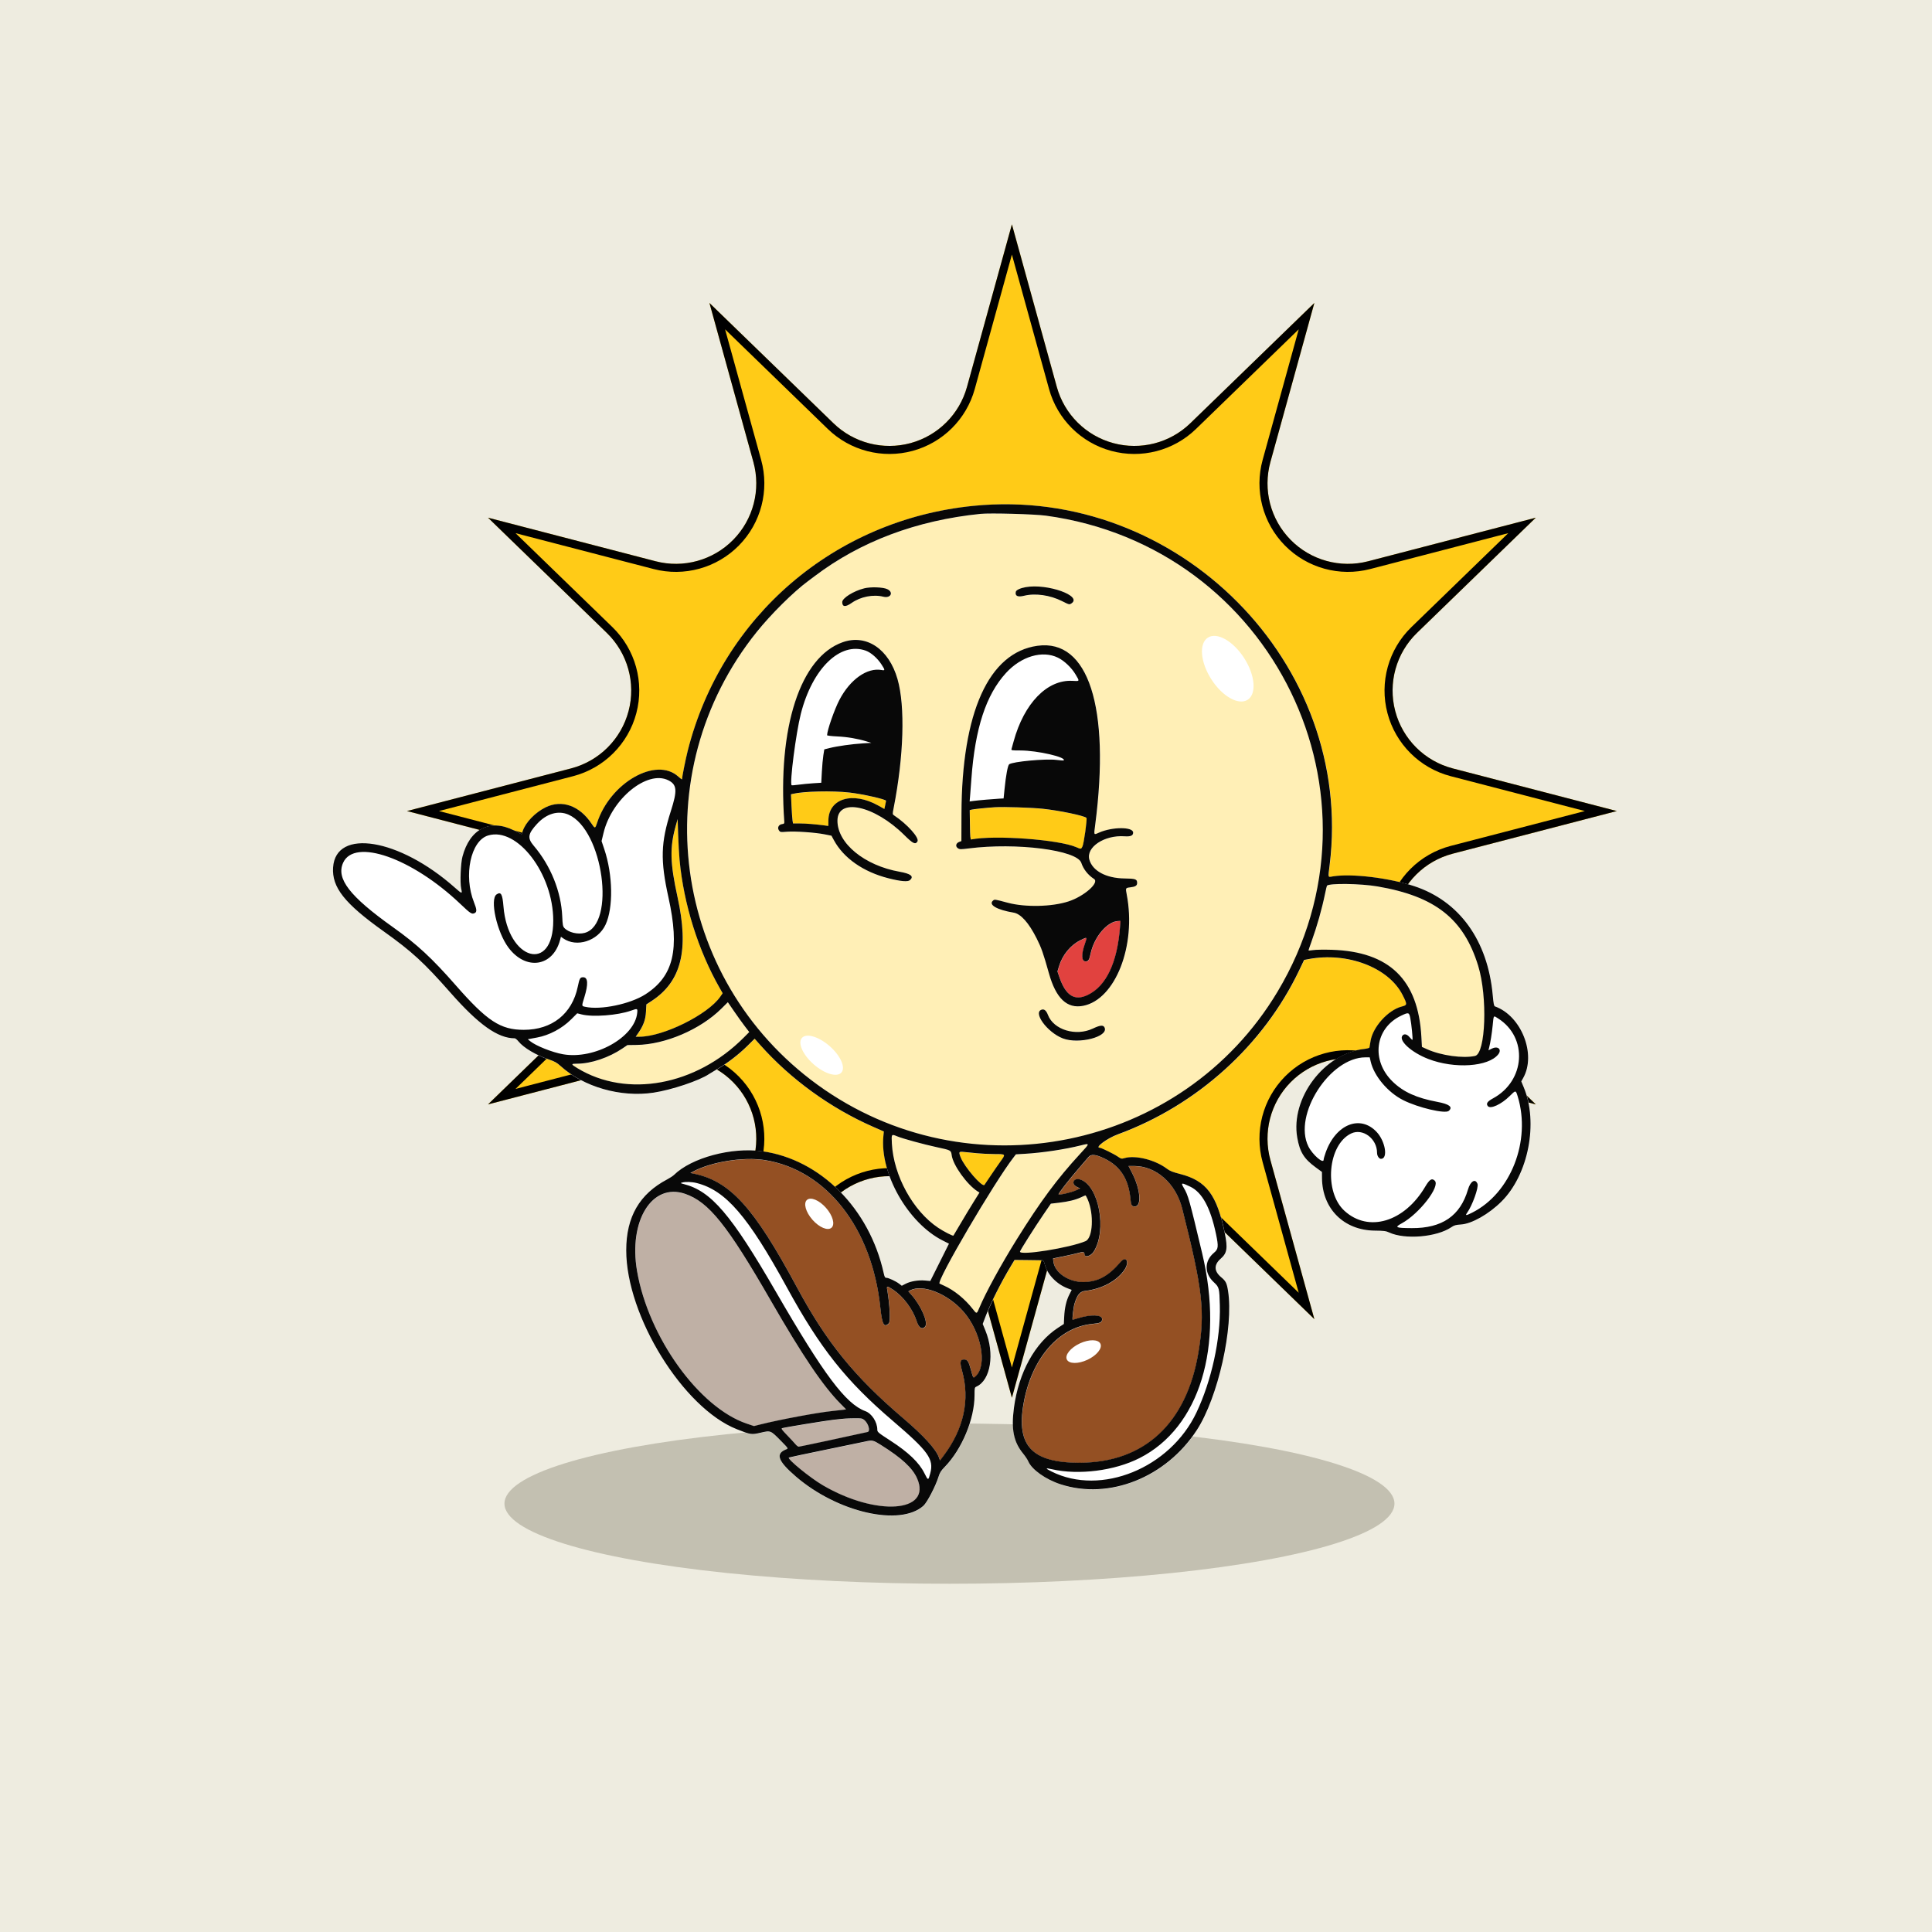
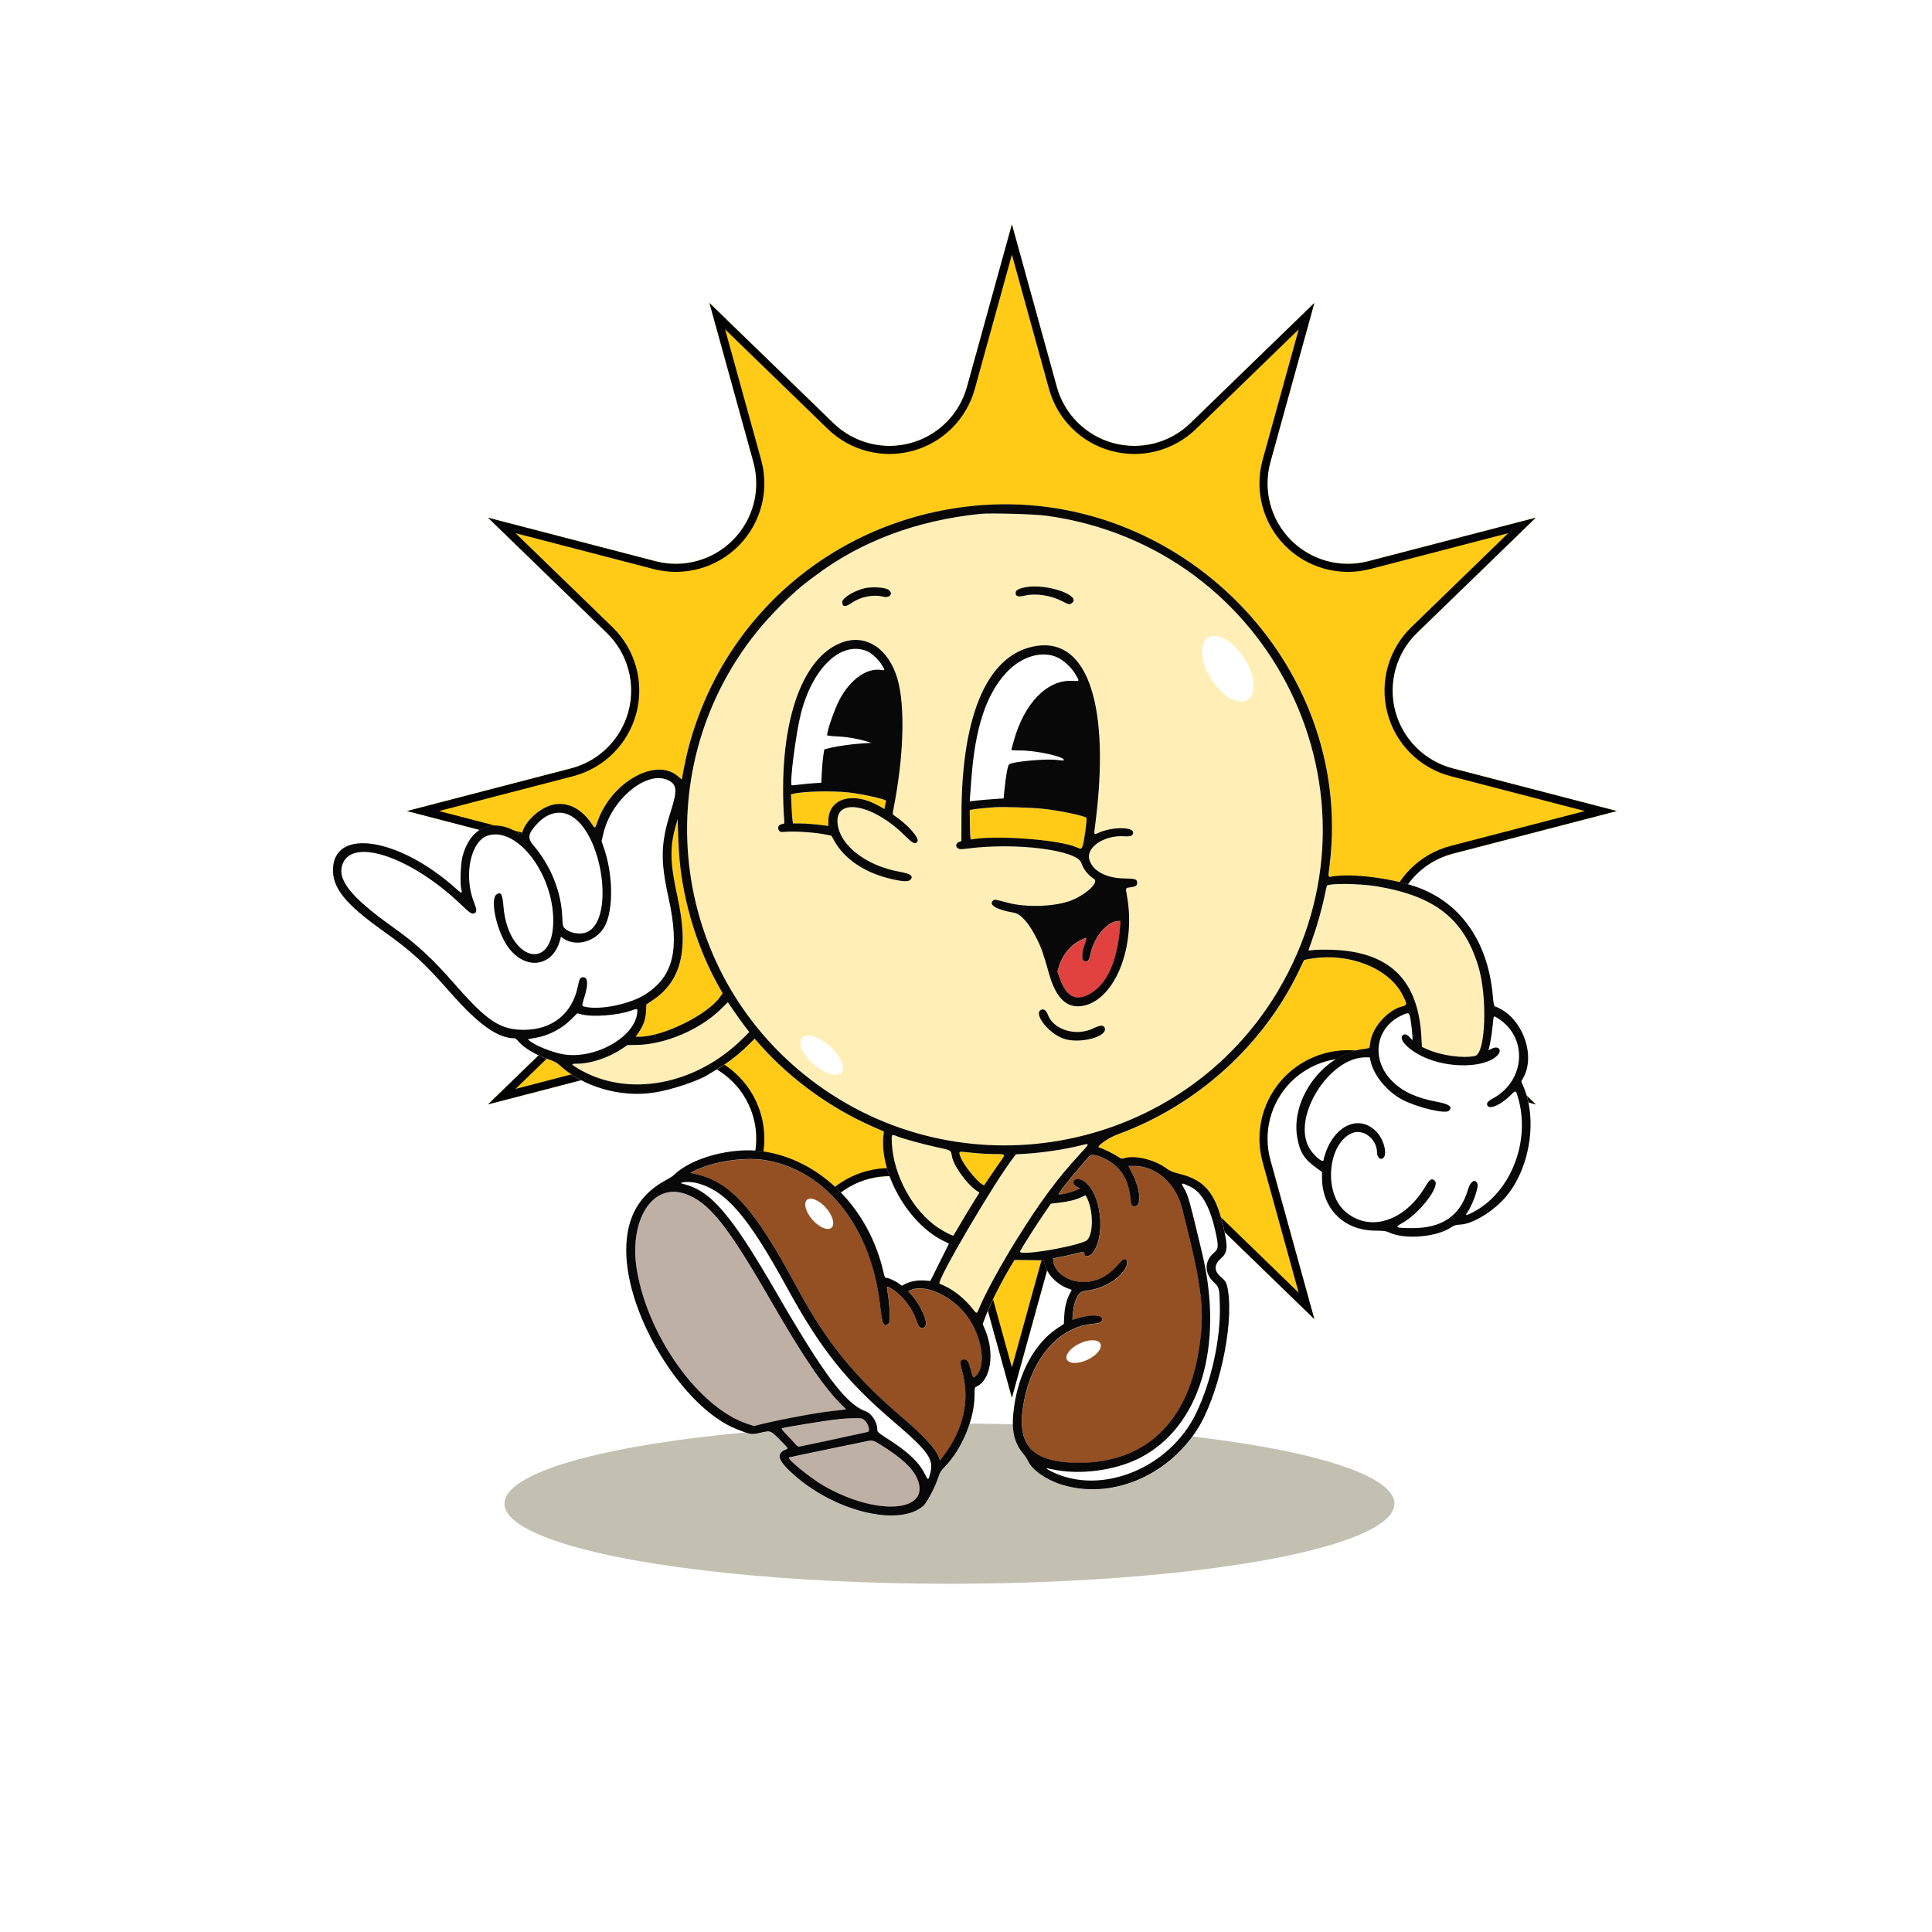
<svg xmlns="http://www.w3.org/2000/svg" style="fill-rule:evenodd;clip-rule:evenodd;stroke-linejoin:round;stroke-miterlimit:2;" xml:space="preserve" version="1.1" viewBox="0 0 1500 1500" height="100%" width="100%">
-   <rect style="fill:rgb(238,236,224);" height="1500" width="1500" y="0" x="0" />
  <g id="Layer">
    <g transform="matrix(1.695,0,0,1.096,-486.955,-183.011)">
      <ellipse style="fill:rgb(195,192,177);" ry="56.772" rx="203.83" cy="1232.13" cx="722.188" />
    </g>
    <g transform="matrix(1.261,-5.55112e-17,1.11022e-16,1.223,-173.399,-211.77)">
      <path style="fill:rgb(255,203,23);" d="M760.535,315.575C760.535,315.575 774.882,369.118 788.19,418.784C792.846,436.162 806.051,449.719 822.929,454.449C839.807,459.18 857.854,454.383 870.407,441.83C906.988,405.249 946.763,365.475 946.763,365.475C946.763,365.475 932.839,417.437 919.702,466.466C914.992,484.045 919.739,502.879 932.156,515.872C944.572,528.865 962.771,534.042 979.896,529.454C1029.56,516.147 1083.09,501.803 1083.09,501.803C1083.09,501.803 1045.62,539.279 1009.96,574.933C997.119,587.774 991.997,606.757 996.561,624.588C1001.13,642.419 1014.67,656.326 1031.98,660.966C1081.02,674.104 1132.99,688.03 1132.99,688.03C1132.99,688.03 1081.02,701.956 1031.98,715.095C1014.67,719.735 1001.13,733.642 996.561,751.473C991.997,769.304 997.119,788.286 1009.96,801.128C1045.62,836.782 1083.09,874.258 1083.09,874.258C1083.09,874.258 1029.56,859.914 979.896,846.607C962.771,842.018 944.572,847.196 932.156,860.189C919.739,873.181 914.992,892.015 919.702,909.594C932.839,958.623 946.763,1010.59 946.763,1010.59C946.763,1010.59 906.988,970.812 870.407,934.231C857.854,921.677 839.807,916.88 822.929,921.611C806.051,926.342 792.846,939.899 788.19,957.276C774.882,1006.94 760.535,1060.49 760.535,1060.49C760.535,1060.49 746.188,1006.94 732.88,957.276C728.224,939.899 715.019,926.342 698.141,921.611C681.263,916.88 663.216,921.677 650.663,934.231C614.082,970.812 574.307,1010.59 574.307,1010.59C574.307,1010.59 588.231,958.623 601.368,909.594C606.078,892.015 601.331,873.181 588.914,860.189C576.498,847.196 558.299,842.018 541.174,846.607C491.512,859.914 437.979,874.258 437.979,874.258C437.979,874.258 475.455,836.782 511.11,801.128C523.951,788.286 529.073,769.304 524.509,751.473C519.944,733.642 506.402,719.735 489.086,715.095C440.053,701.956 388.08,688.03 388.08,688.03C388.08,688.03 440.053,674.104 489.086,660.966C506.402,656.326 519.944,642.419 524.509,624.588C529.073,606.757 523.951,587.774 511.11,574.933C475.455,539.279 437.979,501.803 437.979,501.803C437.979,501.803 491.512,516.147 541.174,529.454C558.299,534.042 576.498,528.865 588.914,515.872C601.331,502.879 606.078,484.045 601.368,466.466C588.231,417.437 574.307,365.475 574.307,365.475C574.307,365.475 614.082,405.249 650.663,441.83C663.216,454.383 681.263,459.18 698.141,454.449C715.019,449.719 728.224,436.162 732.88,418.784C746.188,369.118 760.535,315.575 760.535,315.575Z" />
      <path d="M760.535,315.575L788.19,418.784C792.846,436.162 806.051,449.719 822.929,454.449C839.807,459.18 857.854,454.383 870.407,441.83L946.763,365.475L919.702,466.466C914.992,484.045 919.739,502.879 932.156,515.872C944.572,528.865 962.771,534.042 979.896,529.454L1083.09,501.803L1009.96,574.933C997.119,587.774 991.997,606.757 996.561,624.588C1001.13,642.419 1014.67,656.326 1031.98,660.966L1132.99,688.03L1031.98,715.095C1014.67,719.735 1001.13,733.642 996.561,751.473C991.997,769.304 997.119,788.286 1009.96,801.128L1083.09,874.258L979.896,846.607C962.771,842.018 944.572,847.196 932.156,860.189C919.739,873.181 914.992,892.015 919.702,909.594L946.763,1010.59L870.407,934.231C857.854,921.677 839.807,916.88 822.929,921.611C806.051,926.342 792.846,939.899 788.19,957.276L760.535,1060.49L732.88,957.276C728.224,939.899 715.019,926.342 698.141,921.611C681.263,916.88 663.216,921.677 650.663,934.231L574.307,1010.59L601.368,909.594C606.078,892.015 601.331,873.181 588.914,860.189C576.498,847.196 558.299,842.018 541.174,846.607L437.979,874.258L511.11,801.128C523.951,788.286 529.073,769.304 524.509,751.473C519.944,733.642 506.402,719.735 489.086,715.095L388.08,688.03L489.086,660.966C506.402,656.326 519.944,642.419 524.509,624.588C529.073,606.757 523.951,587.774 511.11,574.933L437.979,501.803L541.174,529.454C558.299,534.042 576.498,528.865 588.914,515.872C601.331,502.879 606.078,484.045 601.368,466.466L574.307,365.475L650.663,441.83C663.216,454.383 681.263,459.18 698.141,454.449C715.019,449.719 728.224,436.162 732.88,418.784L760.535,315.575ZM760.535,334.771L737.659,420.145C732.537,439.262 718.01,454.176 699.442,459.38C680.875,464.585 661.021,459.308 647.21,445.498L583.94,382.227L606.147,465.106C611.329,484.445 606.106,505.164 592.447,519.458C578.787,533.752 558.766,539.447 539.927,534.399L454.918,511.621L514.562,571.265C528.689,585.392 534.324,606.275 529.302,625.892C524.281,645.508 509.383,660.807 490.333,665.911L407.785,688.03L490.333,710.149C509.383,715.254 524.281,730.553 529.302,750.169C534.324,769.785 528.689,790.668 514.562,804.795L454.918,864.439L539.927,841.661C558.766,836.613 578.787,842.309 592.447,856.603C606.106,870.896 611.329,891.616 606.147,910.955L583.94,993.834L647.21,930.563C661.021,916.753 680.875,911.476 699.442,916.68C718.01,921.885 732.537,936.799 737.659,955.916L760.535,1041.29L783.411,955.916C788.533,936.799 803.06,921.885 821.628,916.68C840.195,911.476 860.049,916.753 873.86,930.563L937.131,993.834L914.923,910.955C909.741,891.616 914.964,870.896 928.624,856.603C942.283,842.309 962.304,836.613 981.143,841.661L1066.15,864.439L1006.51,804.795C992.381,790.668 986.746,769.785 991.768,750.169C996.789,730.553 1011.69,715.254 1030.74,710.149L1113.29,688.03L1030.74,665.911C1011.69,660.807 996.789,645.508 991.768,625.892C986.746,606.275 992.381,585.392 1006.51,571.265L1066.15,511.621L981.143,534.399C962.304,539.447 942.283,533.752 928.624,519.458C914.964,505.164 909.741,484.445 914.923,465.106L937.131,382.227L873.86,445.498C860.049,459.308 840.195,464.585 821.628,459.38C803.06,454.176 788.533,439.262 783.411,420.145L760.535,334.771Z" />
    </g>
    <path style="fill:white;" d="M755.786,392.8C914.716,376.936 1051.81,515.144 1032.45,671.707C1031.16,682.073 1030.89,681.165 1035.07,680.489C1049.57,678.146 1078.42,681.623 1098.04,688.07C1133.23,699.644 1155.27,730.253 1159.1,772.905C1159.68,779.363 1160.05,781.199 1160.82,781.468C1181.28,788.765 1193.07,818.575 1182.78,836.981L1181.25,839.704L1183.12,844.17C1194.67,871.756 1186.81,912.151 1165.84,933.01C1156.03,942.774 1142.75,950.293 1134.39,950.813C1130.39,951.065 1129.16,951.412 1126.93,952.938C1115.65,960.619 1090.98,962.717 1078.71,957.035C1076.16,955.856 1074.61,955.653 1067.4,955.572C1043.46,955.299 1026.74,938.629 1026.51,914.8L1026.46,909.997L1021.42,906.303C1012.52,899.782 1009.24,894.466 1007.3,883.368C1001.94,852.752 1028.23,817.903 1059.26,814.508C1061.41,814.271 1063.26,813.772 1063.36,813.396C1063.46,813.019 1063.83,810.798 1064.19,808.464C1065.89,797.462 1077.8,784.269 1088.5,781.542C1092.81,780.445 1092.83,779.987 1089.04,772.524C1078.22,751.229 1046.19,739.045 1016.03,744.746L1012.63,745.389L1008.91,753.184C981.108,811.6 929.633,858.202 867.908,880.834C859.691,883.848 849.779,891.219 853.946,891.219C855.149,891.219 864.826,895.951 867.83,898.005C870.526,899.849 870.898,899.941 873.055,899.298C881.589,896.757 896.984,900.584 906.116,907.519C908.425,909.27 910.59,910.138 916.279,911.586C936.729,916.795 944.887,927.635 951.07,957.814C953.413,969.252 952.786,973.065 947.843,977.38C942.466,982.079 942.615,987.093 948.267,991.792C951.817,994.744 952.6,996.307 953.554,1002.36C958.022,1030.61 945.808,1085.06 929.317,1110.43C905.384,1147.25 861.332,1164.8 823.555,1152.55C811.929,1148.78 801.126,1141.11 798.434,1134.7C797.903,1133.44 796.087,1130.71 794.401,1128.64C787.023,1119.61 785.081,1109.85 787.324,1093.1C790.992,1065.68 803.633,1042.7 821.454,1031.07L826.058,1028.06L826.326,1022.5C826.663,1015.51 827.974,1009.84 830.329,1005.2L832.167,1001.58L829.252,1000.49C820.392,997.16 813.188,989.616 811.134,981.507C810.655,979.608 810.076,978.64 809.404,978.61C808.847,978.588 803.755,978.518 798.085,978.455L787.78,978.344L785.003,982.962C777.294,995.778 769.332,1011.6 765.374,1021.96L763.06,1028.03L765.132,1033.08C772.522,1051.12 769.247,1071.69 758.184,1076.7C756.784,1077.34 756.714,1077.65 756.714,1083.35C756.714,1101.78 746.948,1125.29 733.591,1139.02C730.646,1142.04 729.729,1143.5 728.726,1146.75C726.524,1153.9 719.888,1166.65 717.032,1169.21C698.933,1185.48 650.432,1174.4 618.103,1146.61C603.87,1134.38 601.883,1128.71 610.654,1125.35C612.173,1124.77 612.106,1124.66 606.633,1119.08C598.285,1110.58 598.526,1110.68 590.747,1112.47C583.409,1114.15 583.027,1114.09 572.12,1109.78C530.404,1093.27 486.236,1021.8 486.255,970.826C486.266,944.869 496.556,927.084 518.127,915.753C520.17,914.678 522.539,913.119 523.389,912.284C536.988,898.973 568.043,890.639 591.801,893.93C636.994,900.189 675.089,938.419 686.193,988.659C686.842,991.589 687.199,992.198 688.272,992.206C689.954,992.213 695.517,994.799 698.157,996.805L700.233,998.379L703.259,996.816C707.058,994.858 713.118,993.854 718.343,994.319L722.365,994.677L736.855,965.706L732.087,963.308C704.949,949.653 683.006,910.976 685.951,881.983L686.297,878.595L678.027,874.971C644.933,860.466 614.011,838.074 590.353,811.478L585.971,806.554L580.175,812.287C573.639,818.745 564.99,825.414 557.33,829.891C554.493,831.55 551.429,833.412 550.523,834.022C543.007,839.116 521.391,846.346 507.41,848.441C481.888,852.268 453.143,844.008 435.192,827.686C432.422,825.166 430.673,824.187 426.41,822.761C416.391,819.41 406.595,813.617 402.61,808.685C401.526,807.344 400.215,806.247 399.699,806.247C386.554,806.247 371.644,795.655 349.746,770.769C329.196,747.417 319.85,738.842 297.799,723.122C267.516,701.536 257.635,689.041 258.63,673.602C260.613,642.865 309.92,650.941 352.984,689.056C358.926,694.317 359.048,694.335 358.079,689.854C357.114,685.369 357.715,670.395 359.071,665.242C364.767,643.548 380.478,635.52 399.083,644.797L405.054,647.778L405.863,645.343C408.11,638.572 415.5,630.909 423.665,626.882C436.25,620.679 450.034,625.578 459.333,639.558C461.966,643.511 462.148,643.489 463.611,639.004C473.823,607.664 509.572,587.323 526.746,603.076C528.306,604.505 529.579,605.407 529.579,605.085C529.579,603.39 532.361,589.473 533.987,583.041C560.352,478.71 647.967,403.562 755.786,392.8ZM758.883,895.512C755.477,895.183 750.951,894.736 748.823,894.522C744.389,894.067 744.241,894.292 745.986,898.748C748.901,906.185 762.689,922.141 764.404,920.061C764.501,919.947 766.621,916.806 769.113,913.09C771.605,909.369 775.121,904.278 776.93,901.774C781.018,896.099 781.059,896.147 772.307,896.129C768.326,896.118 762.284,895.84 758.883,895.512ZM527.682,667.828C527.292,663.664 526.794,654.798 526.572,648.125L526.174,635.993L524.707,641.228C519.969,658.174 520.27,670.033 526.118,696.7C535.135,737.822 529.048,762.161 505.958,777.26L501.888,779.924L501.588,785.628C501.265,791.794 499.597,796.372 495.546,802.231L493.622,805.013L496.493,805.013C514.989,805.013 549.647,787.86 559.272,773.935L561.132,771.25L558.908,767.352C542.16,738 530.887,702.071 527.682,667.828Z" />
    <path style="fill:rgb(191,176,165);" d="M683.927,1121.95C700.177,1132.12 708.547,1139.86 712.134,1148.02C723.78,1174.52 680.474,1177.62 638.873,1153.26C628.991,1147.48 611.208,1132.95 612.544,1131.76C612.697,1131.63 625.352,1128.94 640.67,1125.8C655.988,1122.66 670.054,1119.74 671.926,1119.32C677.355,1118.09 677.982,1118.23 683.927,1121.95Z" />
    <path style="fill:rgb(191,176,165);" d="M670.927,1102.47C674.287,1105.1 676.096,1111.38 673.652,1111.94C662.059,1114.57 620.944,1123.35 620.216,1123.35C619.678,1123.35 618.501,1122.45 617.598,1121.35C616.692,1120.25 613.762,1117.09 611.085,1114.33C607.056,1110.17 606.414,1109.25 607.353,1108.95C609.462,1108.3 641.245,1103.11 647.168,1102.45C656.218,1101.44 656.972,1101.39 663.333,1101.28C668.52,1101.19 669.493,1101.35 670.927,1102.47Z" />
    <path style="fill:rgb(191,176,165);" d="M531.882,926.977C550.349,933.298 564.645,951.105 598.589,1010.05C623.302,1052.96 639.147,1076.39 652.764,1090.13L656.975,1094.37L655.011,1094.67C653.934,1094.83 649.987,1095.27 646.24,1095.65C634.78,1096.81 605.363,1102.31 590.164,1106.13L585.455,1107.32L579.952,1105.48C542.866,1093.04 503.519,1038.37 494.658,986.963C487.926,947.902 506.337,918.232 531.882,926.977Z" />
    <path style="fill:rgb(148,80,35);" d="M593.944,900.791C641.851,908.516 677.15,953.658 683.571,1015.42C684.919,1028.38 686.456,1031.22 690.14,1027.56C691.532,1026.17 690.894,1012.9 688.874,1001.28C688.365,998.346 688.818,998.364 693.482,1001.46C701.492,1006.78 708.803,1016.58 711.848,1026.07C713.453,1031.06 716.141,1032.7 718.362,1030.04C720.887,1027.02 715.295,1014.03 707.831,1005.59L705.302,1002.74L706.717,1001.98C716.375,996.809 735.893,1004.55 748.021,1018.37C761.902,1034.18 766.844,1059.95 757.639,1068.56C755.689,1070.38 755.726,1070.42 753.884,1063.57C752.15,1057.13 751.14,1055.62 748.559,1055.62C745.485,1055.62 745.117,1057.67 747,1064.37C753.331,1086.95 748.325,1109.72 732.425,1130.7L729.888,1134.05L729.101,1131.77C726.884,1125.4 717.266,1114.84 701.325,1101.25C663.437,1068.95 641.799,1042.3 618.816,999.587C585.099,936.93 566.688,916.806 537.935,911.176L536.078,910.814L538.243,909.654C552.402,902.091 577.367,898.116 593.944,900.791Z" />
    <path style="fill:rgb(148,80,35);" d="M857.953,899.79C869.992,905.727 876.304,915.606 877.753,930.79C878.243,935.918 878.737,936.782 881.176,936.782C886.602,936.782 885.577,923.611 879.175,911.076L876.264,905.379L880.593,905.379C897.708,905.379 912.993,918.879 917.921,938.341C933.907,1001.51 935.819,1018.41 930.557,1050.08C921.393,1105.22 888.663,1135.66 838.409,1135.8C801.553,1135.9 789.047,1122.82 794.724,1090.1C800.829,1054.93 822.014,1030.39 848.357,1027.97C854.425,1027.41 855.739,1026.75 855.739,1024.21C855.739,1020.78 847.017,1020.49 837.072,1023.59C834.915,1024.27 833.039,1024.82 832.902,1024.82C832.352,1024.84 833.481,1015.07 834.358,1012.21C836.474,1005.31 838.565,1002.81 842.575,1002.35C855.509,1000.9 867.203,994.637 873.092,986.007C877.222,979.959 874.566,974.661 870.058,979.948C860.63,990.994 852.446,995.398 841.194,995.468C829.553,995.546 818.776,988.057 817.892,979.279L817.677,977.158L825.724,975.533C830.147,974.639 835.412,973.431 837.418,972.851C841.001,971.813 842.074,972.042 842.115,973.859C842.174,976.719 847.009,975.396 849.219,971.912C859.754,955.313 853.333,920.63 838.851,915.886C833.593,914.165 831.272,919.278 836.244,921.639L838.721,922.81L835.453,924.306C831.873,925.939 822.631,928.06 821.966,927.402C821.494,926.933 830.407,915.51 838.368,906.373C841.283,903.026 844.343,899.461 845.164,898.456C847.228,895.914 850.856,896.291 857.953,899.79Z" />
    <path style="fill:rgb(225,66,63);" d="M869.661,719.89C867.541,747.461 859.011,765.52 844.815,772.472C834.458,777.545 827.555,773.245 822.545,758.592L821.086,754.325L822.304,750.262C824.903,741.58 831.268,733.829 838.881,730.071C844.336,727.378 844.313,727.36 842.408,732.802C839.452,741.262 839.698,746.519 843.051,746.519C845.049,746.519 845.814,745.304 846.812,740.549C849.553,727.496 859.787,715.405 868.298,715.164L870.025,715.116L869.661,719.89Z" />
    <path style="fill:rgb(255,203,23);" d="M809.63,627.994C822.508,629.343 841.855,633.374 843.6,635.073C844.321,635.775 841.606,655.167 840.477,657.391C839.449,659.412 839.337,659.423 835.784,657.86C822.267,651.912 772.303,648.236 754.081,651.849C753.494,651.968 753.272,649.282 753.142,640.533L752.975,629.062L754.382,628.689C755.923,628.283 766.625,627.174 772.496,626.82C779.373,626.398 800.896,627.082 809.63,627.994Z" />
    <path style="fill:rgb(255,203,23);" d="M659.549,615.408C669.872,616.579 688.016,620.672 688.016,621.828C688.016,621.965 687.722,623.45 687.362,625.12L686.705,628.164L681.944,625.501C662.07,614.381 643.395,619.985 643.236,637.12L643.199,641.354L640.076,640.929C633.492,640.038 625.619,639.414 620.792,639.399L615.764,639.381L615.381,637.001C615.17,635.69 614.817,630.606 614.591,625.7L614.182,616.778L615.667,616.42C624.049,614.403 646.195,613.893 659.549,615.408Z" />
    <path style="fill:rgb(255,239,182);" d="M578.34,796.885L581.783,801.378L577.497,805.689C540.397,842.984 486.819,852.837 448.349,829.437C443.187,826.3 443.165,825.949 448.126,825.949C458.869,825.949 472.89,821.217 483.47,814.02L487.183,811.493L494.302,811.39C516.59,811.068 543.835,799.39 560.196,783.149L565.165,778.217L570.033,785.303C572.707,789.201 576.446,794.414 578.34,796.885Z" />
    <path style="fill:rgb(255,239,182);" d="M696.546,882.326C700.794,884.103 717.322,888.629 727.567,890.823C738.492,893.162 738.437,893.132 738.982,897.074C740.048,904.81 750.873,919.902 759.091,925.108L760.535,926.024L755.93,933.405C753.394,937.462 748.882,944.939 745.9,950.019C742.922,955.099 740.408,959.337 740.319,959.436C739.903,959.902 732.829,956.278 728.466,953.363C708.922,940.31 693.872,912.931 692.531,887.986C692.13,880.542 692.164,880.494 696.546,882.326Z" />
    <path style="fill:rgb(255,239,182);" d="M844.57,931.311C849.568,942.867 848.61,961.306 842.887,963.751C830.733,968.938 791.991,975.141 791.991,971.898C791.991,971.07 803.414,953.001 810.295,942.944L815.976,934.639L822.189,933.911C829.664,933.04 835.141,931.702 839.326,929.729C841.034,928.924 842.609,928.241 842.821,928.215C843.036,928.185 843.823,929.578 844.57,931.311Z" />
    <path style="fill:rgb(255,239,182);" d="M838.669,895.988C821.008,915.14 807.866,932.877 789.507,962.336C777.242,982.017 765.27,1003.92 760.401,1015.6C758.404,1020.39 758.4,1020.39 755.314,1016.42C749.291,1008.66 740.951,1001.87 733.171,998.379C731.314,997.548 729.688,996.798 729.561,996.713C726.888,994.955 772.021,918 787.134,898.545L788.857,896.328L796.124,895.896C809.392,895.105 827.083,892.445 839.029,889.442C846.486,887.569 846.489,887.509 838.669,895.988Z" />
    <path style="fill:rgb(255,239,182);" d="M1069.57,688.299C1114.39,695.961 1136.56,713.439 1147.78,749.966C1155.17,773.991 1153.64,818.088 1145.35,819.92C1135.99,821.985 1119.06,819.632 1108.19,814.755L1104.1,812.919L1103.69,805.308C1101.3,760.706 1078.86,738.879 1033.98,737.497C1028.03,737.316 1021.55,737.427 1019.59,737.749C1017.64,738.066 1016.04,738.162 1016.04,737.959C1016.04,737.756 1017.03,734.819 1018.26,731.435C1022.67,719.243 1026.4,706.058 1028.94,693.692C1029.59,690.541 1030.24,687.855 1030.37,687.715C1032.39,685.712 1056.54,686.071 1069.57,688.299Z" />
    <path style="fill:rgb(255,239,182);" d="M812.107,400.403C988.55,424.376 1082.89,618.341 991.933,770.119C917.898,893.653 752.117,927.25 634.999,842.456C521.295,760.133 499.731,600.087 587.605,490.68C598.716,476.844 616.191,459.536 627.394,451.272C628.315,450.595 630.699,448.807 632.693,447.296C668.286,420.379 711.793,404.049 761.356,399.01C768.831,398.249 803.202,399.195 812.107,400.403ZM654.38,498.66C621.397,510.238 603.688,564.668 608.994,638.15C609.087,639.407 608.794,639.724 607.39,639.883C604.743,640.186 603.398,642.613 604.746,644.656C605.771,646.215 605.871,646.234 611.159,645.827C617.636,645.332 633.109,646.415 640.362,647.87L645.624,648.923L647.48,652.356C655.048,666.343 670.359,677.042 689.869,681.981C699.49,684.419 704.945,684.881 706.59,683.4C709.817,680.492 707.292,678.457 698.54,676.905C671.242,672.069 650.254,654.842 650.265,637.282C650.276,619.176 678.877,625.323 702.194,648.451C708.904,655.104 710.749,656.006 712.376,653.423C714.095,650.693 704.585,640.046 694.336,633.222C692.951,632.302 692.951,632.291 693.913,627.374C701.793,587.149 702.955,548.483 696.924,527.355C690.244,503.947 672.813,492.187 654.38,498.66ZM671.038,456.839C662.761,458.915 653.979,464.413 653.979,467.512C653.979,471.351 656.448,471.58 661.279,468.196C668.249,463.315 678.038,461.387 685.884,463.352C691.562,464.775 694.113,459.968 689,457.486C685.743,455.904 676.137,455.557 671.038,456.839ZM796.407,455.923C792.233,456.669 789.095,458.128 788.772,459.473C787.981,462.776 790.198,463.847 795.229,462.599C803.856,460.463 815.345,462.085 824.61,466.751C830.191,469.563 830.332,469.6 831.918,468.565C840.845,462.746 813.243,452.923 796.407,455.923ZM805.608,501.438C767.758,506.669 746.788,553.009 746.565,631.922L746.502,653.094L744.972,653.656C742.15,654.694 741.611,657.258 743.899,658.751C745.147,659.563 746.127,659.571 752.098,658.81C789.273,654.088 836.277,660.088 839.601,669.982C841.287,675.013 844.792,679.45 849.494,682.509C853.886,685.373 841.714,696.042 829.567,699.973C816.6,704.17 796.046,704.595 782.4,700.948C771.976,698.163 772.295,698.203 770.929,699.434C767.394,702.618 774.256,706.542 787.041,708.655C792.634,709.575 798.831,716.52 804.988,728.764C808.613,735.964 810.105,740.22 814.491,755.851C819.953,775.313 828.565,783.46 841.086,781.01C866.059,776.123 882.454,734.294 874.912,694.72C873.92,689.518 873.939,689.47 877.385,689.063C881.629,688.565 882.97,687.737 882.97,685.616C882.97,682.657 881.752,682.221 873.152,682.114C858.903,681.933 848.335,676.273 845.866,667.492C843.147,657.834 857.563,648.273 873.163,649.382C877.912,649.721 879.877,648.875 879.877,646.504C879.877,641.937 863.805,641.934 853.433,646.496C849.107,648.402 849.319,648.85 850.437,640.223C862.227,549.104 845.067,495.982 805.608,501.438ZM809.132,783.918C801.546,785.71 812.924,801.522 825.234,806.299C837.57,811.083 860.961,805.035 857.696,797.909C856.705,795.744 854.343,795.943 848.554,798.681C835.371,804.909 818.13,799.652 813.707,788.059C812.486,784.86 810.967,783.486 809.132,783.918Z" />
    <g transform="matrix(1.403,2.195,-0.828,0.529,159.014,-1721.82)">
      <ellipse style="fill:white;" ry="15.442" rx="10.996" cy="547.273" cx="889.063" />
    </g>
    <g transform="matrix(1.394,1.222,-0.401,0.458,-381.959,-517.807)">
      <ellipse style="fill:white;" ry="15.442" rx="10.996" cy="547.273" cx="889.063" />
    </g>
    <g transform="matrix(0.867,0.982,-0.34,0.3,51.31,-94.837)">
      <ellipse style="fill:white;" ry="15.442" rx="10.996" cy="547.273" cx="889.063" />
    </g>
    <g transform="matrix(-1.186,0.555,-0.192,-0.411,2000.83,780.886)">
      <ellipse style="fill:white;" ry="15.442" rx="10.996" cy="547.273" cx="889.063" />
    </g>
    <g transform="matrix(3.713,0,0,3.694,18.365,-38.547)" id="Line">
      <path style="fill:rgb(8,8,8);" d="M198.583,116.756C169.548,119.669 145.954,140.01 138.854,168.25C138.416,169.991 137.667,173.758 137.667,174.217C137.667,174.304 137.324,174.06 136.904,173.673C132.279,169.409 122.652,174.915 119.902,183.398C119.508,184.612 119.459,184.618 118.75,183.548C116.246,179.764 112.534,178.438 109.145,180.117C106.946,181.207 104.956,183.281 104.351,185.114L104.133,185.773L102.525,184.966C97.515,182.455 93.284,184.628 91.75,190.5C91.385,191.895 91.223,195.948 91.483,197.162C91.744,198.375 91.711,198.37 90.111,196.946C78.514,186.629 65.236,184.443 64.702,192.763C64.434,196.942 67.095,200.324 75.25,206.167C81.188,210.422 83.705,212.743 89.239,219.064C95.136,225.8 99.151,228.667 102.691,228.667C102.83,228.667 103.183,228.964 103.475,229.327C104.548,230.662 107.186,232.23 109.884,233.137C111.032,233.523 111.503,233.788 112.249,234.47C117.083,238.888 124.824,241.124 131.697,240.088C135.462,239.521 141.283,237.564 143.307,236.185C143.551,236.02 144.376,235.516 145.14,235.067C147.203,233.855 149.532,232.05 151.292,230.302L152.853,228.75L154.033,230.083C160.404,237.282 168.731,243.343 177.643,247.269L179.87,248.25L179.777,249.167C178.984,257.015 184.893,267.484 192.201,271.18L193.485,271.829L189.583,279.671L188.5,279.574C187.093,279.448 185.461,279.72 184.438,280.25L183.623,280.673L183.064,280.247C182.353,279.704 180.855,279.004 180.402,279.002C180.113,279 180.017,278.835 179.842,278.042C176.852,264.443 166.593,254.095 154.423,252.401C148.025,251.51 139.662,253.766 136,257.369C135.771,257.595 135.133,258.017 134.583,258.308C128.774,261.375 126.003,266.189 126,273.215C125.995,287.013 137.889,306.359 149.123,310.826C152.06,311.994 152.163,312.009 154.139,311.554C156.234,311.071 156.169,311.044 158.417,313.345C159.891,314.854 159.909,314.883 159.5,315.041C157.138,315.95 157.673,317.486 161.506,320.797C170.212,328.318 183.273,331.318 188.147,326.914C188.916,326.22 190.703,322.768 191.296,320.833C191.566,319.955 191.813,319.559 192.606,318.74C196.203,315.024 198.833,308.66 198.833,303.672C198.833,302.13 198.852,302.045 199.229,301.873C202.208,300.516 203.09,294.948 201.1,290.066L200.542,288.698L201.165,287.057C202.231,284.252 204.375,279.969 206.451,276.5L207.199,275.25L209.974,275.28C211.501,275.297 212.872,275.316 213.022,275.322C213.203,275.33 213.359,275.592 213.488,276.106C214.041,278.301 215.981,280.343 218.367,281.244L219.152,281.54L218.657,282.52C218.023,283.774 217.67,285.309 217.579,287.203L217.507,288.706L216.267,289.521C211.468,292.671 208.064,298.89 207.076,306.311C206.472,310.846 206.995,313.487 208.982,315.933C209.436,316.492 209.925,317.23 210.068,317.573C210.793,319.307 213.702,321.384 216.833,322.404C227.006,325.718 238.869,320.969 245.314,311.003C249.755,304.135 253.044,289.396 251.841,281.75C251.584,280.112 251.373,279.689 250.417,278.89C248.895,277.618 248.855,276.261 250.303,274.989C251.634,273.821 251.803,272.789 251.172,269.693C249.507,261.524 247.31,258.59 241.803,257.18C240.271,256.788 239.688,256.553 239.066,256.079C236.607,254.202 232.461,253.166 230.163,253.854C229.582,254.028 229.482,254.003 228.756,253.504C227.947,252.948 225.341,251.667 225.017,251.667C223.895,251.667 226.564,249.672 228.777,248.856C245.399,242.73 259.261,230.116 266.749,214.304L267.749,212.194L268.666,212.02C276.788,210.477 285.412,213.775 288.327,219.539C289.348,221.559 289.341,221.683 288.182,221.98C285.3,222.718 282.093,226.289 281.635,229.267C281.538,229.899 281.437,230.5 281.41,230.602C281.383,230.704 280.886,230.839 280.306,230.903C271.951,231.822 264.871,241.255 266.314,249.542C266.837,252.546 267.719,253.985 270.117,255.75L271.475,256.75L271.488,258.05C271.549,264.5 276.052,269.012 282.5,269.086C284.441,269.108 284.859,269.163 285.546,269.482C288.849,271.02 295.492,270.452 298.529,268.373C299.132,267.96 299.461,267.866 300.539,267.798C302.79,267.657 306.367,265.622 309.009,262.979C314.655,257.333 316.771,246.399 313.662,238.932L313.159,237.723L313.569,236.986C316.342,232.004 313.166,223.935 307.655,221.96C307.449,221.887 307.35,221.39 307.194,219.642C306.161,208.097 300.227,199.812 290.75,196.679C285.468,194.934 277.696,193.993 273.792,194.627C272.668,194.81 272.741,195.056 273.086,192.25C278.3,149.872 241.382,112.462 198.583,116.756M213.75,118.814C261.265,125.303 286.67,177.805 262.176,218.888C242.239,252.326 197.595,261.42 166.056,238.468C135.436,216.185 129.629,172.864 153.293,143.25C156.285,139.505 160.991,134.82 164.008,132.583C164.256,132.4 164.898,131.916 165.435,131.507C175.02,124.221 186.736,119.801 200.083,118.437C202.096,118.231 211.352,118.487 213.75,118.814M209.522,133.842C208.398,134.044 207.553,134.439 207.466,134.803C207.253,135.697 207.85,135.987 209.205,135.649C211.528,135.071 214.622,135.51 217.117,136.773C218.62,137.534 218.658,137.544 219.085,137.264C221.489,135.689 214.056,133.03 209.522,133.842M175.761,134.09C173.532,134.652 171.167,136.14 171.167,136.979C171.167,138.018 171.832,138.08 173.133,137.164C175.01,135.843 177.646,135.321 179.759,135.853C181.288,136.238 181.975,134.937 180.598,134.265C179.721,133.837 177.134,133.743 175.761,134.09M171.275,145.41C162.393,148.544 157.624,163.277 159.053,183.167C159.078,183.507 158.999,183.593 158.621,183.636C157.908,183.718 157.546,184.375 157.909,184.928C158.185,185.35 158.212,185.355 159.636,185.245C161.38,185.111 165.547,185.404 167.5,185.798L168.917,186.083L169.417,187.012C171.455,190.798 175.578,193.694 180.832,195.031C183.423,195.691 184.892,195.816 185.335,195.415C186.204,194.628 185.524,194.077 183.167,193.657C175.816,192.348 170.164,187.685 170.167,182.932C170.17,178.031 177.872,179.695 184.151,185.955C185.958,187.756 186.455,188 186.893,187.301C187.356,186.562 184.795,183.68 182.035,181.833C181.662,181.584 181.662,181.581 181.921,180.25C184.043,169.362 184.356,158.896 182.732,153.177C180.933,146.841 176.239,143.658 171.275,145.41M212,146.162C201.807,147.578 196.16,160.121 196.1,181.481L196.083,187.212L195.671,187.364C194.911,187.645 194.766,188.339 195.382,188.743C195.718,188.963 195.982,188.965 197.59,188.759C207.601,187.481 220.259,189.105 221.154,191.783C221.608,193.145 222.552,194.346 223.818,195.174C225.001,195.949 221.723,198.837 218.452,199.901C214.96,201.037 209.425,201.152 205.75,200.165C202.943,199.411 203.029,199.422 202.661,199.755C201.709,200.617 203.557,201.679 207,202.251C208.506,202.5 210.175,204.38 211.833,207.694C212.809,209.643 213.211,210.795 214.392,215.026C215.863,220.294 218.182,222.499 221.554,221.836C228.279,220.513 232.694,209.191 230.663,198.479C230.396,197.071 230.401,197.058 231.329,196.948C232.472,196.813 232.833,196.589 232.833,196.015C232.833,195.214 232.505,195.096 230.189,195.067C226.352,195.018 223.506,193.486 222.841,191.109C222.109,188.495 225.991,185.907 230.192,186.207C231.471,186.299 232,186.07 232,185.428C232,184.192 227.672,184.191 224.879,185.426C223.714,185.942 223.771,186.063 224.072,183.728C227.247,159.064 222.626,144.685 212,146.162M176.117,147.199C177.193,147.595 178.526,148.773 179.363,150.068C180.147,151.279 180.153,151.399 179.429,151.263C176.39,150.693 172.815,153.227 170.577,157.537C169.536,159.542 168,163.968 168,164.962C168,165.048 168.956,165.163 170.125,165.217C172.222,165.315 174.38,165.683 176.278,166.268L177.25,166.567L175.417,166.682C173.193,166.821 170.133,167.253 168.569,167.647L167.417,167.937L167.219,169.177C167.11,169.859 166.968,171.437 166.903,172.685L166.784,174.953L165.1,175.061C164.174,175.121 162.797,175.256 162.039,175.36C161.282,175.465 160.628,175.516 160.585,175.474C160.14,175.029 161.485,164.529 162.505,160.482C164.913,150.93 170.759,145.225 176.117,147.199M216.26,148.656C217.59,149.307 219.117,150.764 219.95,152.178C220.84,153.688 220.874,153.618 219.283,153.534C214.008,153.257 209.193,158.245 207.008,166.25C206.808,166.983 206.607,167.715 206.561,167.875C206.485,168.141 206.65,168.167 208.427,168.167C211.964,168.167 218.128,169.594 217.463,170.259C217.425,170.297 216.73,170.247 215.919,170.148C213.649,169.871 206.841,170.507 206.078,171.068C205.787,171.282 205.394,173.384 205.109,176.25L204.909,178.25L204.08,178.292C202.861,178.353 199.541,178.645 198.613,178.772L197.808,178.882L197.903,177.733C197.956,177.101 198.077,175.496 198.172,174.167C198.939,163.51 201.226,156.472 205.416,151.871C208.6,148.375 213.013,147.067 216.26,148.656M134.791,174.427C136.618,175.337 136.719,176.56 135.327,180.917C133.218,187.52 133.115,191.253 134.826,199.035C137.234,209.981 135.908,215.606 130.022,219.414C126.844,221.47 120.627,222.767 117.417,222.044C116.652,221.872 116.658,221.946 117.253,220C118.09,217.266 118.003,215.833 117,215.833C116.355,215.833 116.232,216.049 115.862,217.837C114.688,223.514 110.489,226.882 104.583,226.882C99.693,226.883 96.919,225.056 90.335,217.5C85.386,211.82 82.258,208.909 77.25,205.326C68.153,198.818 65.291,195.095 66.811,191.749C69.186,186.521 81.219,190.772 91.286,200.395C93.482,202.494 93.734,202.654 94.344,202.327C94.791,202.088 94.75,201.553 94.177,200.108C91.933,194.461 93.47,187.127 97.127,186.031C103.226,184.204 110.731,194.064 110.741,203.917C110.753,214.992 101.262,212.315 100.332,200.981C100.116,198.339 99.822,197.808 98.908,198.407C97.418,199.383 98.949,206.339 101.371,209.596C104.994,214.47 110.645,213.651 112.158,208.033L112.349,207.322L112.803,207.645C115.62,209.651 120.074,208.216 121.672,204.787C123.326,201.239 123.212,194.293 121.411,188.911L120.843,187.214L121.258,185.482C122.98,178.303 130.402,172.24 134.791,174.427M172.667,177.011C175.447,177.328 180.333,178.436 180.333,178.749C180.333,178.786 180.254,179.188 180.157,179.64L179.98,180.464L178.698,179.743C173.346,176.733 168.317,178.25 168.274,182.888L168.264,184.034L167.423,183.919C165.65,183.678 163.53,183.509 162.23,183.505L160.876,183.5L160.773,182.856C160.716,182.501 160.621,181.125 160.56,179.797L160.45,177.382L160.85,177.285C163.107,176.739 169.071,176.601 172.667,177.011M213.083,180.418C216.551,180.783 221.761,181.874 222.231,182.334C222.425,182.524 221.694,187.773 221.39,188.375C221.113,188.922 221.083,188.925 220.126,188.502C216.486,186.892 203.031,185.897 198.124,186.875C197.966,186.907 197.906,186.18 197.871,183.812L197.826,180.707L198.205,180.606C198.62,180.496 201.502,180.196 203.083,180.1C204.935,179.986 210.731,180.171 213.083,180.418M113.933,181.657C121.188,184.866 123.885,204.729 117.307,206.508C115.882,206.894 113.916,206.415 113.061,205.475C112.752,205.135 112.695,204.821 112.621,203.083C112.399,197.847 110.22,192.403 106.664,188.198C105.294,186.578 105.424,185.705 107.348,183.599C109.331,181.429 111.783,180.706 113.933,181.657M137.156,191.2C138.019,200.469 141.055,210.194 145.565,218.139L146.164,219.194L145.663,219.921C143.071,223.69 133.738,228.333 128.757,228.333L127.984,228.333L128.502,227.58C129.593,225.994 130.042,224.755 130.129,223.086L130.21,221.542L131.306,220.821C137.524,216.734 139.163,210.146 136.735,199.015C135.16,191.797 135.079,188.587 136.355,184L136.75,182.583L136.857,185.867C136.917,187.673 137.051,190.073 137.156,191.2M283.082,196.741C295.152,198.815 301.122,203.546 304.146,213.433C306.135,219.936 305.722,231.872 303.49,232.368C300.971,232.927 296.411,232.29 293.483,230.97L292.383,230.473L292.273,228.413C291.627,216.34 285.584,210.432 273.5,210.058C271.896,210.009 270.152,210.039 269.625,210.126C269.098,210.212 268.667,210.238 268.667,210.183C268.667,210.128 268.936,209.333 269.266,208.417C270.452,205.117 271.457,201.548 272.143,198.201C272.317,197.348 272.491,196.621 272.528,196.583C273.07,196.041 279.575,196.138 283.082,196.741M229.249,205.292C228.678,212.755 226.381,217.643 222.558,219.525C219.769,220.898 217.91,219.734 216.561,215.768L216.168,214.613L216.496,213.513C217.196,211.163 218.91,209.065 220.96,208.048C222.429,207.319 222.423,207.314 221.91,208.787C221.114,211.077 221.18,212.5 222.083,212.5C222.621,212.5 222.827,212.171 223.096,210.884C223.834,207.351 226.59,204.078 228.882,204.013L229.347,204L229.249,205.292M150.798,226.133L151.725,227.349L150.571,228.516C140.58,238.611 126.152,241.278 115.792,234.944C114.402,234.095 114.396,234 115.732,234C118.625,234 122.401,232.719 125.25,230.771L126.25,230.087L128.167,230.059C134.169,229.972 141.506,226.811 145.912,222.415L147.25,221.08L148.561,222.998C149.281,224.053 150.288,225.464 150.798,226.133M128.298,223.31C127.804,228.446 119.396,233.17 112.792,232.019C110.572,231.633 107.107,230.248 105.917,229.272L105.417,228.862L105.833,228.782C106.063,228.738 106.737,228.612 107.333,228.503C109.899,228.034 112.576,226.601 114.501,224.667L115.752,223.409L116.668,223.643C119.013,224.243 124.202,223.845 127,222.85C128.366,222.365 128.388,222.372 128.298,223.31M212.949,222.623C210.906,223.108 213.97,227.388 217.285,228.681C220.607,229.976 226.906,228.339 226.027,226.41C225.76,225.824 225.124,225.878 223.565,226.619C220.015,228.305 215.372,226.882 214.181,223.744C213.852,222.878 213.443,222.506 212.949,222.623M289.95,224.418C290.189,225.61 290.512,228.877 290.402,228.987C290.359,229.03 290.096,228.788 289.817,228.449C289.295,227.816 288.742,227.658 288.367,228.033C287.353,229.047 290.128,231.622 293.735,233.015C299.21,235.13 306.278,234.658 308.338,232.04C309.142,231.017 308.295,230.209 307.051,230.814L306.293,231.182L306.412,230.716C306.706,229.553 307.002,227.72 307.175,225.978C307.402,223.706 307.3,223.837 308.33,224.498C314.594,228.517 314.009,237.603 307.25,241.287C306.042,241.945 305.741,242.404 306.174,242.926C306.727,243.592 309.003,242.531 310.732,240.803C312.002,239.533 312.001,239.533 312.416,240.9C315.248,250.235 310.947,261.246 302.88,265.311C301.588,265.962 301.382,265.967 301.832,265.336C302.922,263.804 304.282,259.992 304.002,259.254C303.551,258.069 302.522,258.684 302.011,260.443C300.402,265.979 296.602,268.602 290.25,268.559C286.843,268.536 286.6,268.417 288.177,267.546C291.832,265.526 296.257,259.781 295.071,258.595C294.472,257.996 293.977,258.304 293.08,259.833C288.717,267.276 281.218,269.54 276.193,264.933C271.846,260.948 272.688,251.037 277.573,248.671C280.003,247.495 283,249.744 283,252.743C283,253.369 283.41,254 283.817,254C285.339,254 284.746,250.307 282.908,248.342C279.47,244.666 274.376,246.721 272.268,252.635C272.029,253.305 271.833,253.994 271.833,254.167C271.833,255.166 269.497,253.129 268.635,251.378C265.389,244.783 273.12,232.667 280.575,232.667L281.467,232.667L281.667,233.542C282.364,236.583 285.239,240.023 288.448,241.653C291.581,243.245 297.258,244.588 298.004,243.913C298.899,243.103 298.13,242.501 295.591,242.023C291.256,241.207 288.492,239.946 286.263,237.77C281.689,233.304 282.547,226.545 288.021,223.917C289.597,223.16 289.703,223.188 289.95,224.418M182.63,249.26C183.774,249.741 188.225,250.966 190.984,251.56C193.926,252.193 193.911,252.185 194.058,253.252C194.345,255.346 197.26,259.431 199.473,260.84L199.862,261.088L198.622,263.086C197.939,264.184 196.724,266.208 195.921,267.583C195.119,268.958 194.442,270.105 194.418,270.132C194.306,270.258 192.401,269.277 191.226,268.488C185.963,264.955 181.91,257.544 181.549,250.792C181.441,248.777 181.45,248.764 182.63,249.26M220.903,252.958C216.147,258.142 212.608,262.943 207.664,270.917C204.361,276.244 201.137,282.173 199.826,285.333C199.288,286.63 199.287,286.63 198.456,285.555C196.834,283.456 194.588,281.618 192.493,280.673C191.993,280.448 191.555,280.245 191.521,280.222C190.801,279.746 202.955,258.916 207.025,253.65L207.489,253.05L209.446,252.933C213.019,252.719 217.783,251.999 221,251.186C223.008,250.679 223.009,250.663 220.903,252.958M199.417,252.829C200.333,252.918 201.96,252.993 203.032,252.996C205.389,253.001 205.378,252.988 204.277,254.524C203.79,255.202 202.843,256.58 202.172,257.587C201.501,258.593 200.93,259.443 200.904,259.474C200.442,260.037 196.729,255.718 195.944,253.705C195.474,252.499 195.514,252.438 196.708,252.561C197.281,252.619 198.5,252.74 199.417,252.829M226.096,253.987C229.338,255.594 231.038,258.268 231.428,262.378C231.56,263.766 231.693,264 232.35,264C233.811,264 233.535,260.435 231.811,257.042L231.027,255.5L232.193,255.5C236.802,255.5 240.918,259.154 242.245,264.422C246.55,281.521 247.065,286.096 245.648,294.667C243.18,309.592 234.366,317.833 220.833,317.869C210.908,317.896 207.54,314.355 209.069,305.5C210.713,295.98 216.418,289.338 223.512,288.683C225.146,288.532 225.5,288.351 225.5,287.666C225.5,286.737 223.151,286.659 220.473,287.498C219.892,287.68 219.387,287.83 219.35,287.831C219.202,287.836 219.506,285.192 219.742,284.417C220.312,282.55 220.875,281.872 221.955,281.749C225.438,281.356 228.587,279.66 230.173,277.324C231.285,275.687 230.57,274.253 229.356,275.684C226.817,278.674 224.613,279.866 221.583,279.885C218.448,279.906 215.546,277.879 215.308,275.503L215.25,274.929L217.417,274.489C218.608,274.247 220.026,273.92 220.566,273.763C221.531,273.482 221.82,273.544 221.831,274.036C221.847,274.81 223.149,274.452 223.744,273.509C226.581,269.016 224.852,259.628 220.952,258.344C219.536,257.878 218.911,259.262 220.25,259.901L220.917,260.218L220.037,260.623C219.073,261.065 216.584,261.639 216.405,261.461C216.278,261.334 218.678,258.242 220.822,255.769C221.607,254.863 222.431,253.898 222.652,253.626C223.208,252.938 224.185,253.04 226.096,253.987M155,254.258C167.901,256.349 177.407,268.568 179.136,285.286C179.499,288.795 179.913,289.563 180.905,288.571C181.28,288.196 181.108,284.604 180.564,281.458C180.427,280.664 180.549,280.669 181.805,281.507C183.962,282.948 185.931,285.599 186.751,288.167C187.183,289.519 187.907,289.964 188.505,289.244C189.185,288.424 187.679,284.909 185.669,282.626L184.988,281.852L185.369,281.647C187.97,280.248 193.226,282.344 196.492,286.083C200.23,290.363 201.561,297.339 199.082,299.668C198.557,300.161 198.567,300.174 198.071,298.319C197.604,296.575 197.332,296.167 196.637,296.167C195.809,296.167 195.71,296.722 196.217,298.536C197.922,304.647 196.574,310.811 192.292,316.489L191.609,317.395L191.397,316.78C190.8,315.056 188.21,312.195 183.917,308.517C173.714,299.776 167.887,292.56 161.698,281C152.618,264.04 147.66,258.593 139.917,257.069L139.417,256.971L140,256.657C143.813,254.61 150.536,253.534 155,254.258M140.757,259.089C146.814,260.645 151.436,266.028 159.605,281.041C166.591,293.88 171.936,300.646 181.756,309.083C189.191,315.472 190.353,317.103 189.58,320.069C189.166,321.66 189.134,321.66 188.338,320.049C187.245,317.838 185.003,315.678 181.292,313.263C178.654,311.546 178.5,311.417 178.5,310.92C178.5,309.318 177.346,307.522 176,307.027C171.911,305.524 167.332,299.38 157.284,281.917C147.951,265.695 143.747,260.754 138.043,259.304C137.331,259.123 137.293,259.09 137.667,258.984C138.392,258.779 139.729,258.824 140.757,259.089M243.945,259.849C246.424,261.035 248.164,264.261 249.33,269.833C249.874,272.433 249.817,272.971 248.915,273.724C246.869,275.435 246.846,278.042 248.862,279.927C249.994,280.986 250.035,281.145 250.127,284.84C250.301,291.853 248.389,300.636 245.23,307.331C239.717,319.014 225.28,324.919 214.941,319.72C213.573,319.031 213.591,318.911 215.017,319.237C220.603,320.516 228.092,319.56 233.32,316.901C245.889,310.509 251.077,293.463 246.426,273.833C243.74,262.497 243.512,261.684 242.592,260.112C241.922,258.969 242.053,258.944 243.945,259.849M138.287,261.346C143.26,263.057 147.11,267.877 156.251,283.833C162.906,295.448 167.173,301.789 170.84,305.507L171.974,306.656L171.445,306.736C171.155,306.78 170.092,306.9 169.083,307.002C165.997,307.315 158.075,308.804 153.982,309.84L152.714,310.162L151.232,309.662C141.245,306.295 130.649,291.497 128.263,277.583C126.45,267.01 131.408,258.979 138.287,261.346M222.492,262.519C223.838,265.647 223.58,270.638 222.039,271.3C218.766,272.704 208.333,274.383 208.333,273.505C208.333,273.281 211.409,268.39 213.262,265.668L214.792,263.42L216.465,263.223C218.478,262.987 219.953,262.625 221.08,262.091C221.54,261.873 221.964,261.688 222.021,261.681C222.079,261.673 222.291,262.05 222.492,262.519M175.731,308.848C176.636,309.56 177.123,311.26 176.465,311.411C173.343,312.123 162.271,314.5 162.075,314.5C161.93,314.5 161.613,314.256 161.37,313.958C161.126,313.66 160.337,312.805 159.616,312.057C158.531,310.932 158.358,310.682 158.611,310.603C159.179,310.425 167.738,309.02 169.333,308.842C171.77,308.57 171.973,308.555 173.686,308.527C175.083,308.503 175.345,308.545 175.731,308.848M179.232,314.121C183.608,316.874 185.862,318.968 186.828,321.177C189.964,328.351 178.302,329.19 167.099,322.597C164.438,321.031 159.649,317.099 160.009,316.776C160.05,316.74 163.458,316.014 167.583,315.163C171.708,314.313 175.496,313.523 176,313.409C177.462,313.077 177.631,313.114 179.232,314.121" />
    </g>
  </g>
</svg>